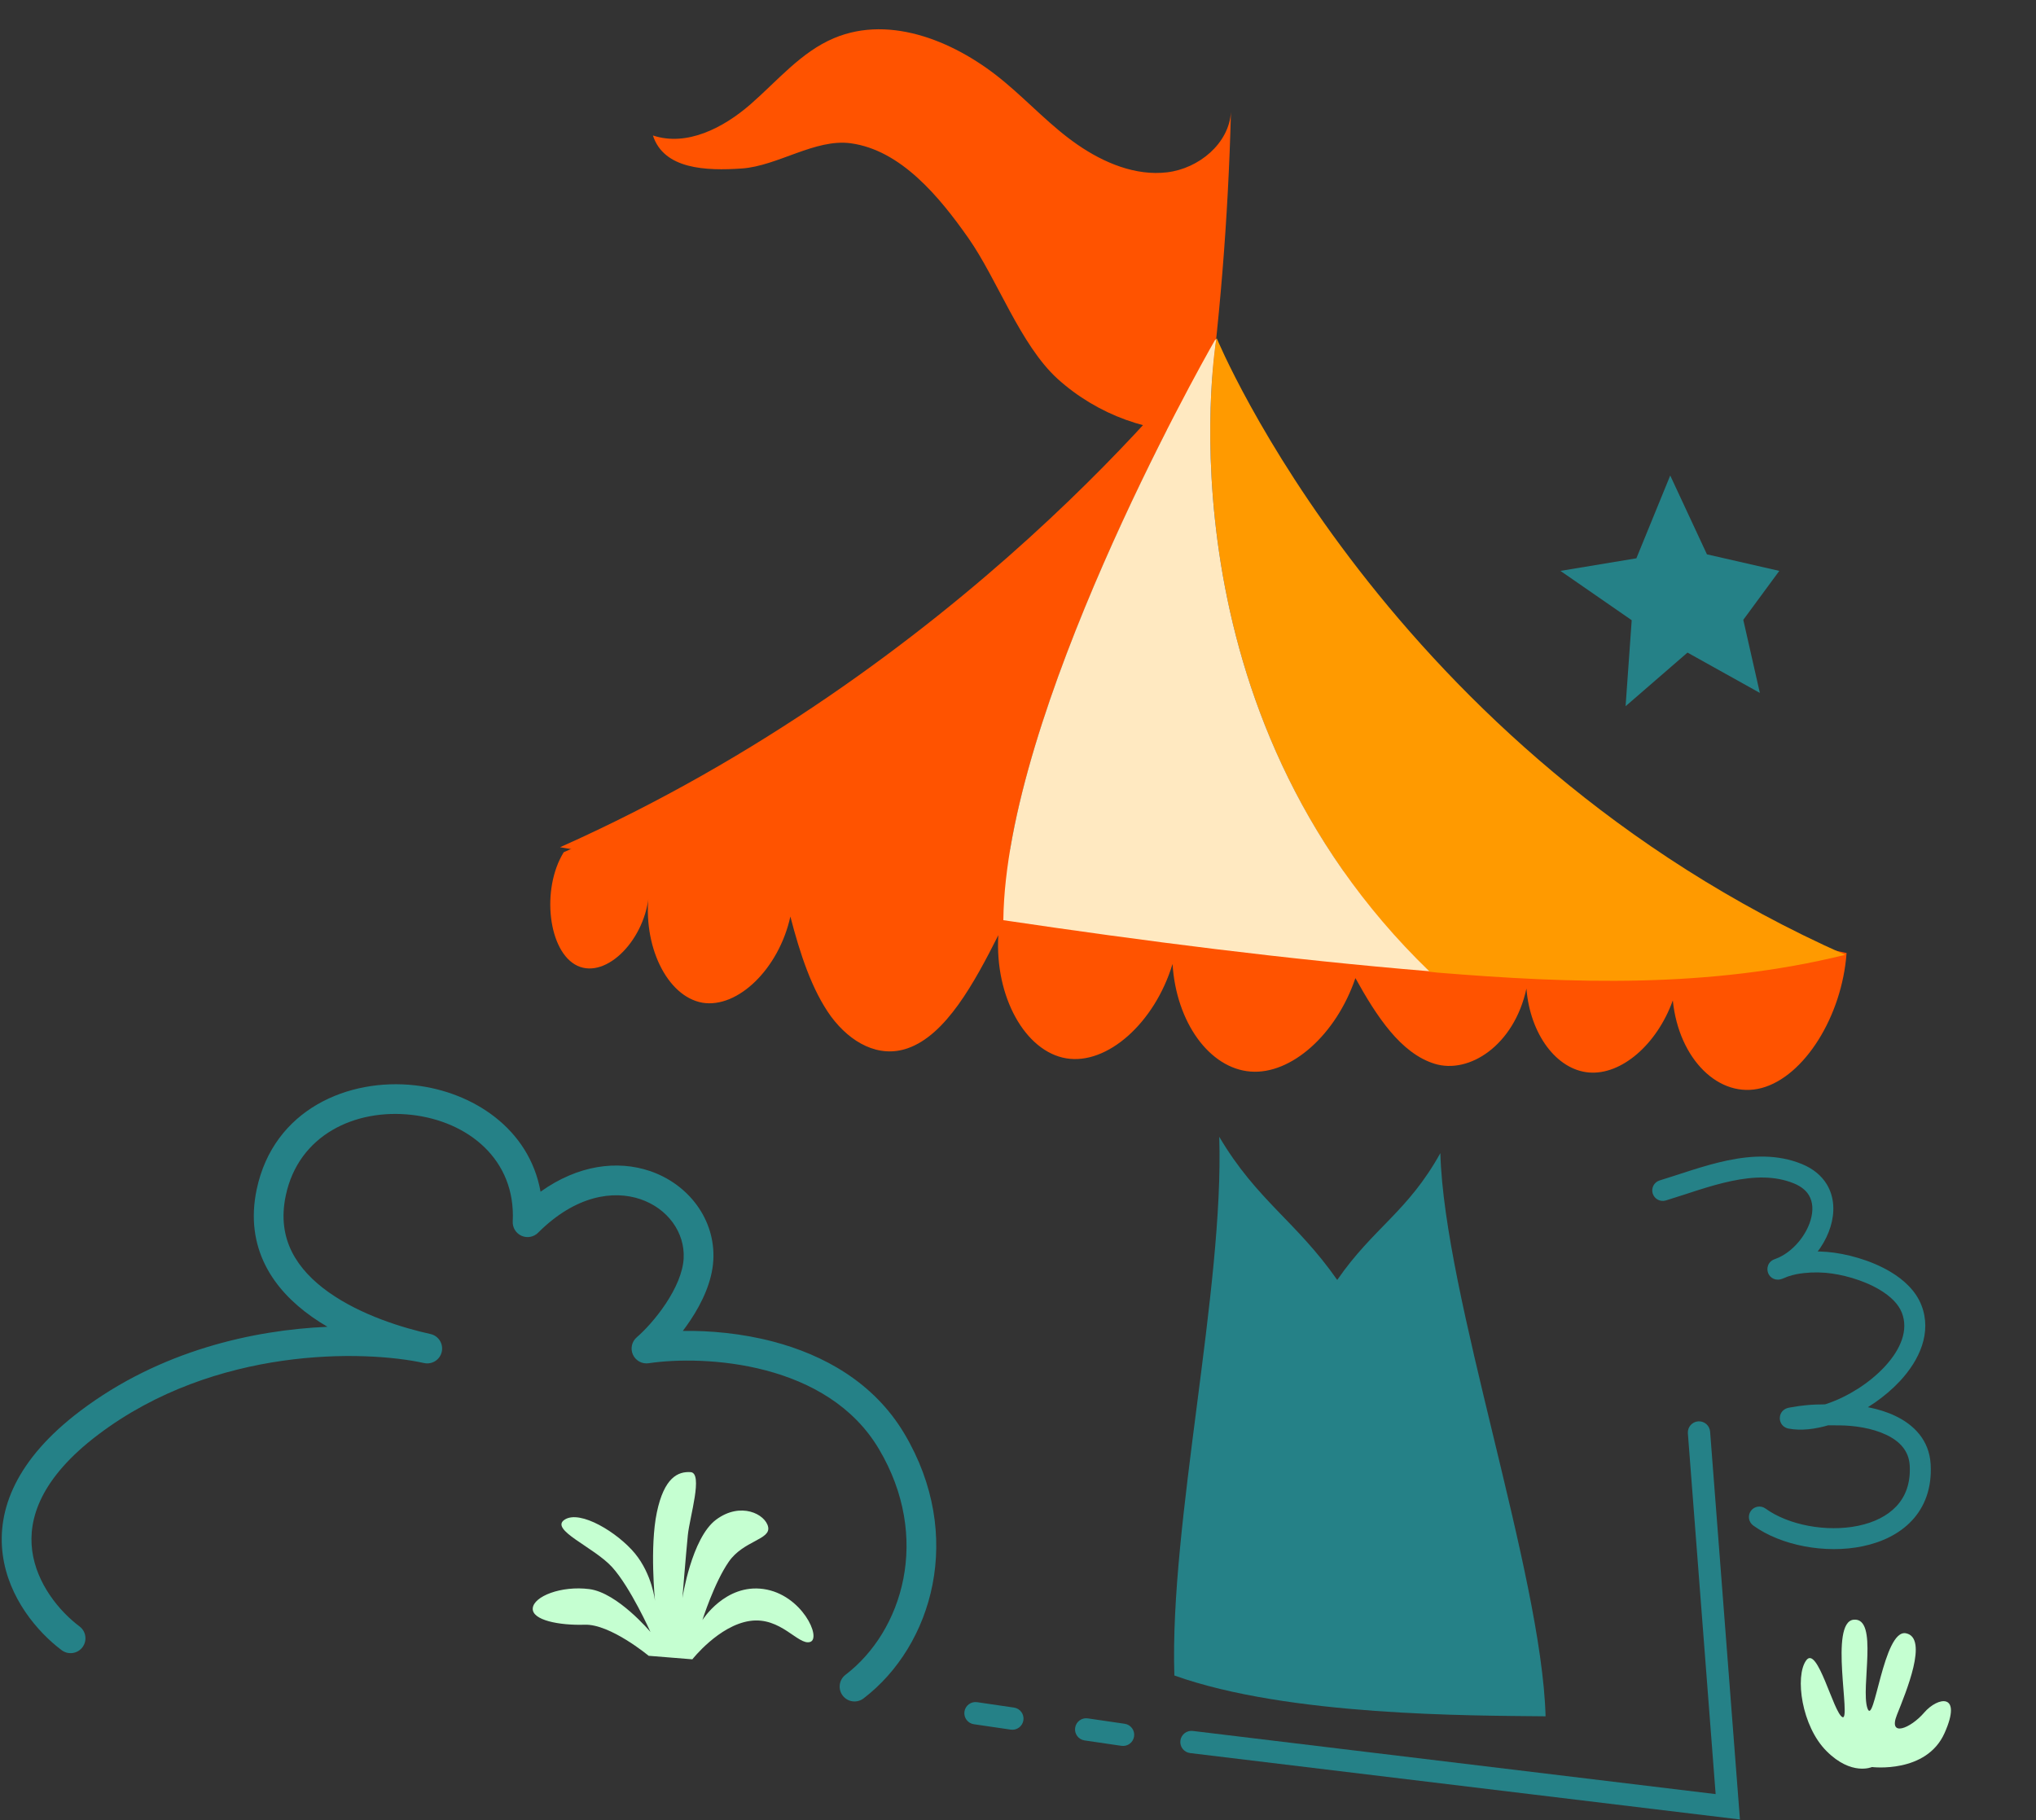
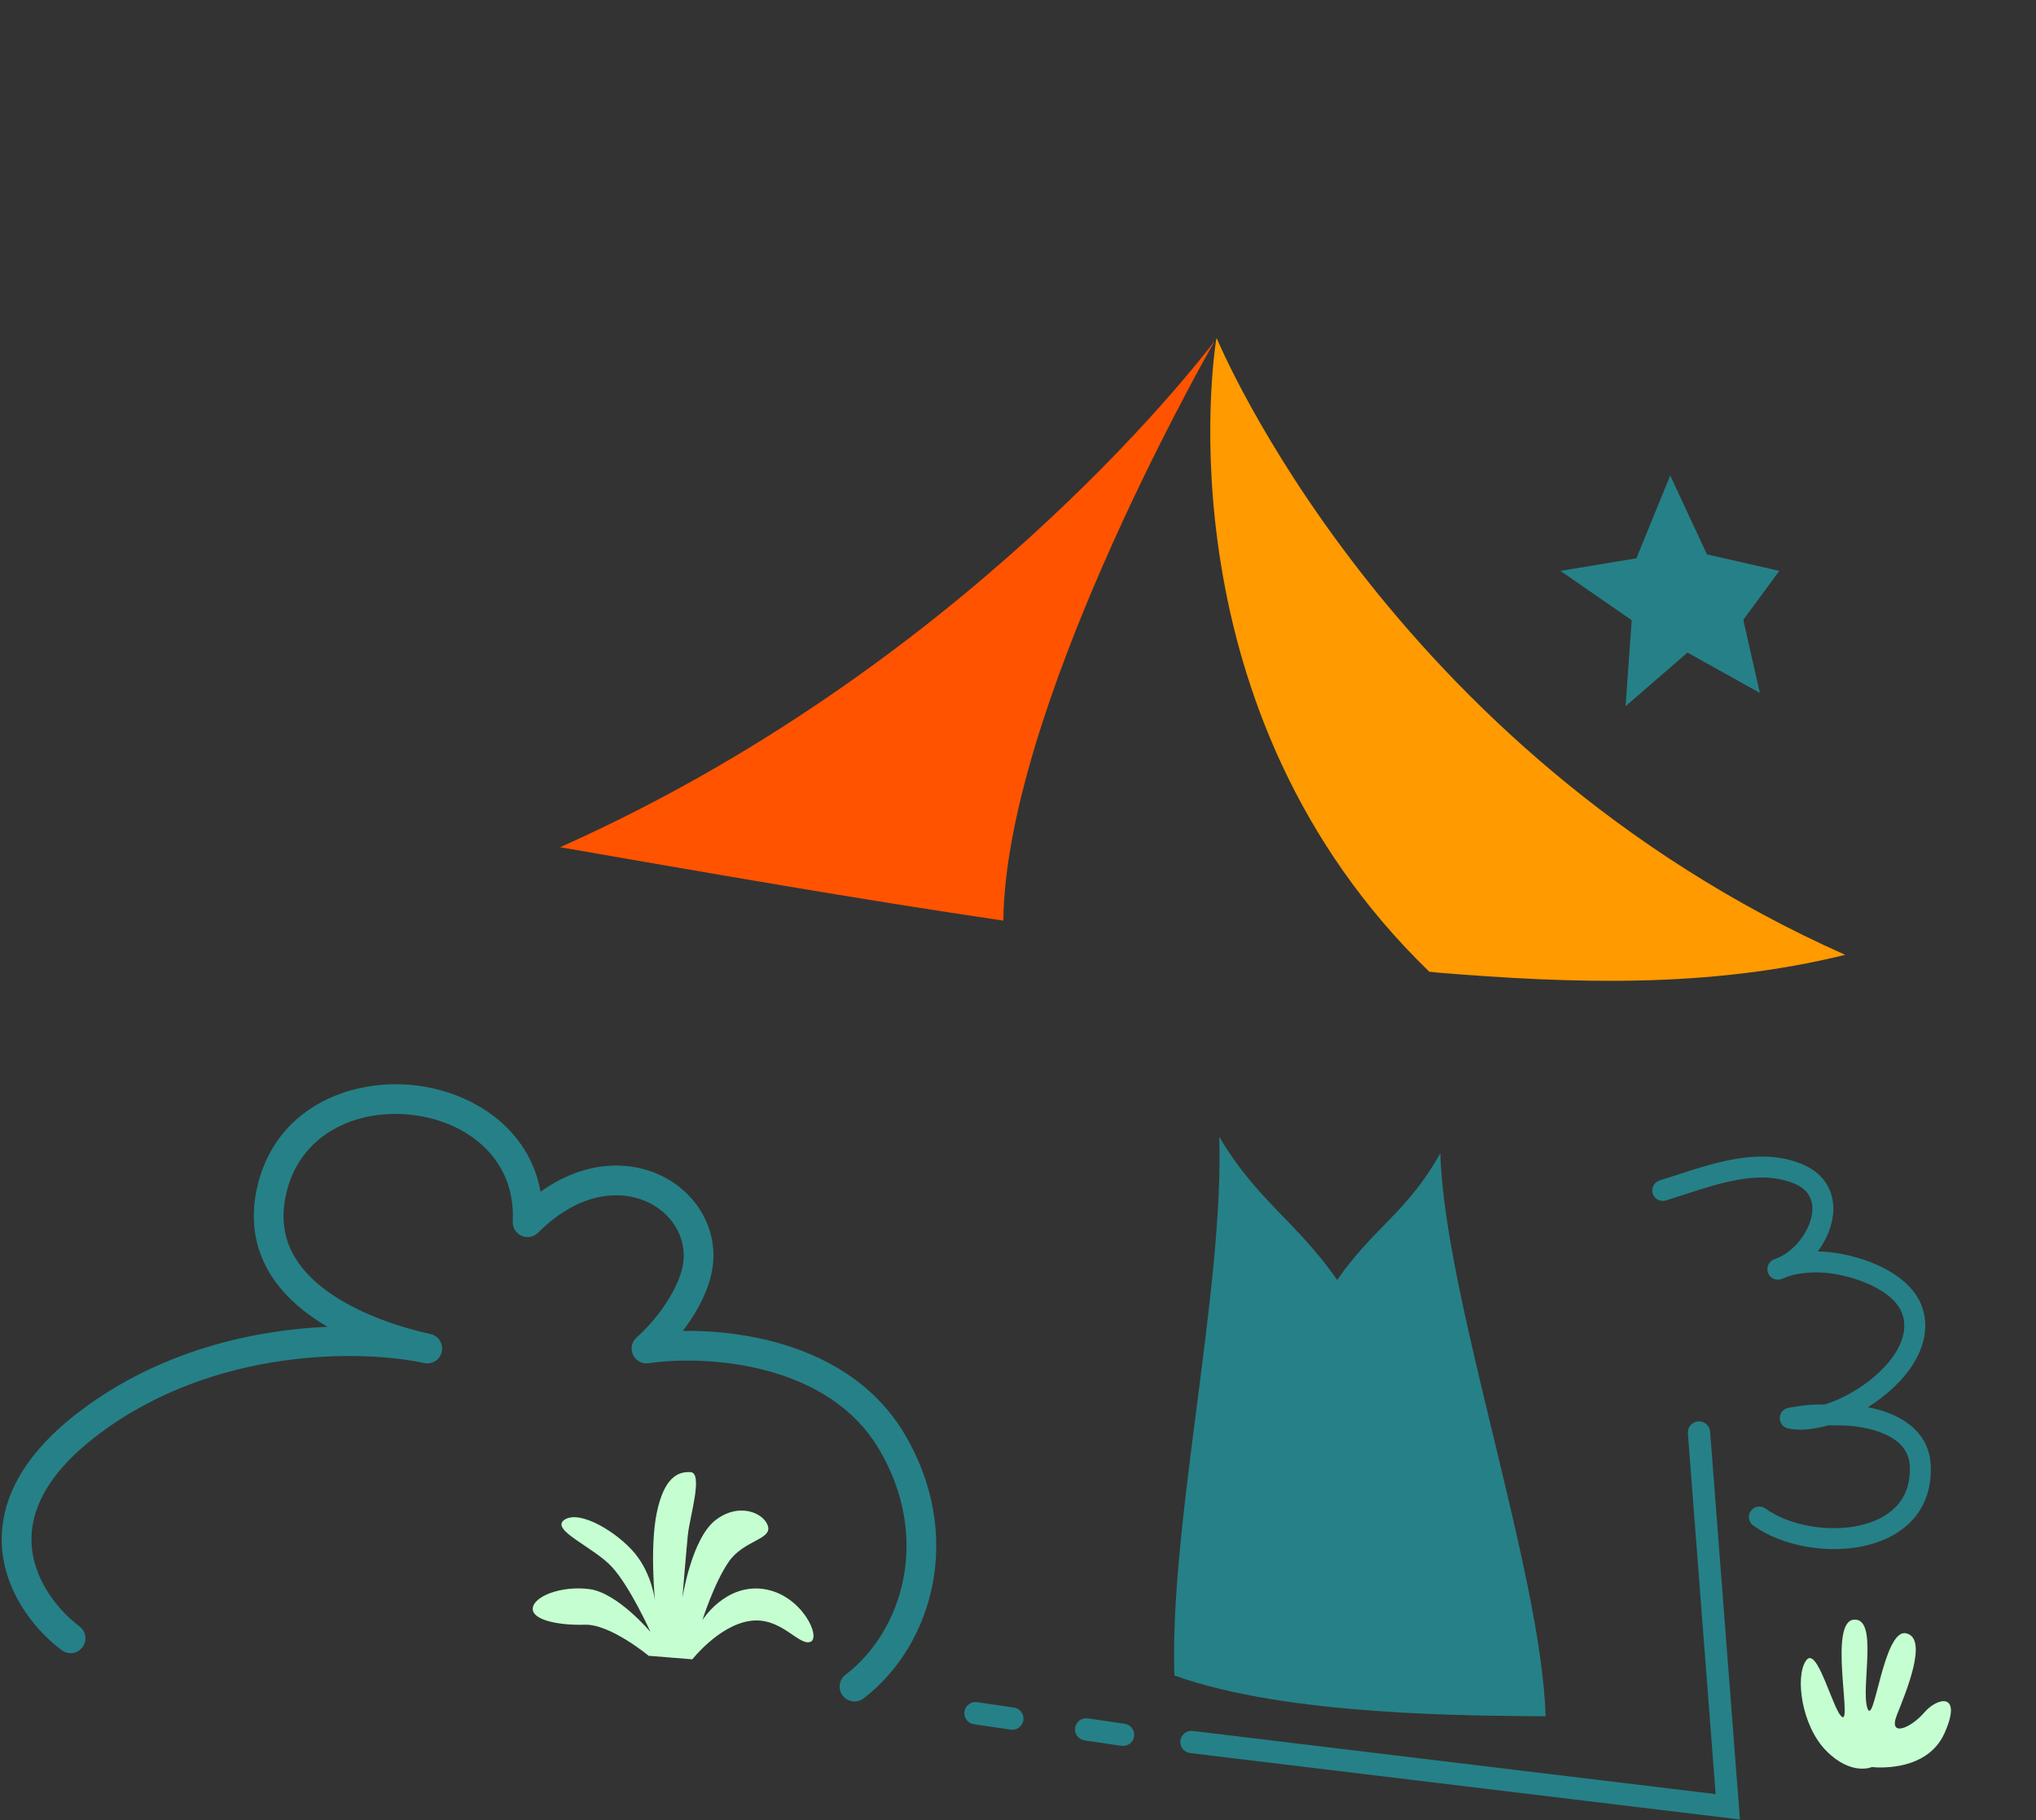
<svg xmlns="http://www.w3.org/2000/svg" width="274" height="245" viewBox="0 0 274 245" fill="none">
  <rect x="0" y="0" width="274" height="245" fill="#333333" stroke="none" />
-   <path d="M165.659 15.041C165.417 19.319 161.331 22.681 157.076 23.192C152.821 23.703 148.562 21.918 145.019 19.477C141.476 17.037 138.558 13.846 135.266 11.095C128.897 5.716 119.941 1.898 112.252 5.128C107.814 6.992 104.632 10.873 100.991 14.045C97.349 17.216 92.423 19.755 87.867 18.232C89.344 22.794 95.008 23.008 99.825 22.678C104.642 22.347 109.684 18.644 114.475 19.281C121.228 20.192 126.418 26.477 130.324 32.045C134.229 37.613 137.293 46.394 142.324 50.987C147.741 55.87 154.859 58.443 162.152 58.152C164.122 43.858 165.293 29.466 165.659 15.041Z" fill="#FF5300" />
-   <path d="M75.864 114.703C72.795 119.674 73.777 128.143 77.705 129.985C81.633 131.826 86.972 126.363 87.34 120.103C86.42 127.223 89.734 134.097 94.521 134.956C99.308 135.754 104.832 130.353 106.366 123.356C107.655 128.327 109.251 133.237 111.828 136.797C114.467 140.357 118.273 142.443 122.139 141.093C127.294 139.313 131.1 132.317 134.352 125.872C133.861 134.158 137.973 141.523 143.497 142.443C149.021 143.364 155.403 137.656 157.797 129.739C158.288 137.595 162.768 143.794 168.292 144.223C173.754 144.653 179.83 139.252 182.408 131.642C185.231 136.736 188.484 141.768 193.087 143.18C197.69 144.591 203.766 140.725 205.423 133.053C205.914 139.191 209.473 143.978 213.831 144.346C218.188 144.714 222.976 140.602 225.124 134.649C225.921 142.566 231.384 147.967 237.091 146.433C242.799 144.898 247.893 136.797 248.507 128.266C208.491 119.674 167.74 114.764 126.865 114.089C110.969 106.724 92.864 106.908 75.864 114.703Z" fill="#FF5300" />
  <path d="M192.35 130.783C192.718 130.844 193.087 130.844 193.455 130.905C211.56 132.378 229.911 133.054 248.323 128.512C186.643 101.078 163.75 45.535 163.75 45.535C163.75 45.535 163.75 45.596 163.689 45.596C163.321 47.867 156.14 95.739 192.35 130.783Z" fill="#FF9A00" />
  <path d="M163.505 45.842C160.62 49.647 129.197 90.031 75.373 114.028C95.196 117.465 115.081 120.963 135.028 123.909C135.335 95.922 161.173 49.892 163.505 45.842Z" fill="#FF5300" />
-   <path d="M163.689 45.598C163.627 45.659 163.627 45.72 163.505 45.782C161.172 49.832 135.334 95.924 135.027 123.849C154.053 126.672 173.14 129.127 192.35 130.722C156.14 95.74 163.321 47.868 163.689 45.598Z" fill="#FFE9C1" />
  <path d="M158.043 225.507C157.376 205.037 164.749 173.47 164.082 153C169.152 161.584 174.423 164.346 179.961 172.27C184.832 165.226 189.435 163.125 193.839 155.201C194.373 174.571 207.466 211.63 208 231C198.059 230.89 173.414 231 158.043 225.507Z" fill="#258187" />
  <path fill-rule="evenodd" clip-rule="evenodd" d="M228.531 191.303C227.705 191.367 227.087 192.088 227.15 192.914L230.886 241.47L160.523 232.97C159.701 232.87 158.953 233.457 158.854 234.279C158.755 235.101 159.341 235.849 160.163 235.948L234.157 244.887L230.142 192.684C230.078 191.858 229.357 191.24 228.531 191.303Z" fill="#258187" />
  <path fill-rule="evenodd" clip-rule="evenodd" d="M129.794 230.365C129.674 231.185 130.241 231.946 131.061 232.066L136.026 232.793C136.846 232.913 137.608 232.346 137.728 231.526C137.847 230.706 137.28 229.945 136.461 229.825L131.495 229.098C130.676 228.978 129.914 229.545 129.794 230.365ZM144.69 232.545C144.57 233.365 145.137 234.126 145.957 234.246L150.922 234.973C151.742 235.093 152.503 234.526 152.623 233.706C152.743 232.886 152.176 232.125 151.356 232.005L146.391 231.278C145.571 231.158 144.81 231.725 144.69 232.545Z" fill="#258187" />
  <path d="M87.293 222.855C87.293 222.855 82.132 218.559 78.695 218.672C75.258 218.784 71.573 218.063 71.697 216.461C71.821 214.86 75.506 213.394 79.315 213.879C83.124 214.375 87.541 219.653 87.541 219.653C87.541 219.653 84.837 213.631 82.38 210.924C79.924 208.218 73.906 205.884 75.991 204.53C78.075 203.177 83.113 206.256 85.445 209.075C87.778 211.905 88.15 215.469 88.15 215.469C88.15 215.469 87.418 208.218 88.398 203.549C89.378 198.881 91.226 198.024 92.939 198.136C94.663 198.26 92.815 204.158 92.567 206.617C92.32 209.075 91.835 215.097 91.835 215.097C91.835 215.097 93.063 206.989 96.376 204.53C99.689 202.072 103.014 203.797 103.374 205.511C103.735 207.226 100.061 207.35 98.089 210.18C96.117 213.011 94.528 218.051 94.528 218.051C94.528 218.051 97.593 213.135 102.755 213.868C107.916 214.601 110.62 220.51 109.02 220.995C107.42 221.491 105.087 217.555 100.918 218.164C96.748 218.773 93.176 223.329 93.176 223.329L87.293 222.855Z" fill="#C5FFD1" />
  <mask id="path-10-outside-1_1227_22935" maskUnits="userSpaceOnUse" x="204.787" y="148.151" width="70.042" height="67.365" fill="black">
    <rect fill="white" x="204.787" y="148.151" width="70.042" height="67.365" />
-     <path fill-rule="evenodd" clip-rule="evenodd" d="M242.191 169.582C243.391 169.42 244.624 169.395 245.825 169.494C248.173 169.689 251.368 170.523 253.884 172.022C255.609 173.05 257.013 174.393 257.651 176.039C258.866 179.175 257.497 182.481 254.936 185.224C253.068 187.225 250.573 188.925 248.052 190.034C250.111 190.097 252.579 190.495 254.621 191.466C256.911 192.553 258.668 194.348 258.825 197.148C259.151 203.001 255.302 206.129 250.467 207.135C245.717 208.124 240.017 207.037 236.533 204.51C236.349 204.376 236.308 204.119 236.441 203.937C236.574 203.754 236.831 203.714 237.015 203.848C240.334 206.254 245.768 207.275 250.294 206.333C254.734 205.408 258.303 202.563 258.003 197.19C257.865 194.723 256.289 193.162 254.272 192.205C252.173 191.209 249.6 190.856 247.56 190.844C247.008 190.84 246.454 190.832 245.9 190.832C244.079 191.38 242.335 191.566 240.899 191.295C240.542 191.227 240.524 190.957 240.522 190.881C240.52 190.778 240.547 190.63 240.718 190.521C240.75 190.501 240.819 190.468 240.919 190.446C241.055 190.417 241.339 190.384 241.464 190.359C241.979 190.254 242.512 190.193 243.034 190.137C243.941 190.038 244.856 190.015 245.77 190.013C245.931 189.963 246.092 189.911 246.254 189.856C249.147 188.865 252.176 186.973 254.332 184.664C256.663 182.168 257.99 179.184 256.884 176.33C256.308 174.845 255.022 173.653 253.465 172.725C251.061 171.292 248.005 170.498 245.761 170.311C244.391 170.198 242.974 170.255 241.623 170.503C241.174 170.586 240.73 170.719 240.296 170.859C240.249 170.874 240.181 170.898 240.105 170.927C239.894 171.024 239.68 171.112 239.463 171.188C239.349 171.229 239.287 171.23 239.276 171.23C238.981 171.236 238.899 171.031 238.87 170.933C238.862 170.904 238.783 170.598 239.09 170.447C239.152 170.417 239.514 170.27 239.795 170.165C242.038 169.122 243.908 166.872 244.611 164.55C245.056 163.077 245.031 161.572 244.289 160.343C243.795 159.526 242.985 158.836 241.804 158.353C238.956 157.187 235.887 157.335 232.85 157.969C229.743 158.617 226.67 159.775 223.888 160.616C223.671 160.681 223.441 160.559 223.374 160.342C223.307 160.126 223.428 159.897 223.645 159.831C226.448 158.983 229.546 157.819 232.677 157.166C235.877 156.498 239.111 156.366 242.112 157.595C243.486 158.157 244.418 158.973 244.993 159.923C245.852 161.346 245.914 163.086 245.399 164.791C244.86 166.572 243.689 168.311 242.191 169.582Z" />
  </mask>
  <path fill-rule="evenodd" clip-rule="evenodd" d="M242.191 169.582C243.391 169.42 244.624 169.395 245.825 169.494C248.173 169.689 251.368 170.523 253.884 172.022C255.609 173.05 257.013 174.393 257.651 176.039C258.866 179.175 257.497 182.481 254.936 185.224C253.068 187.225 250.573 188.925 248.052 190.034C250.111 190.097 252.579 190.495 254.621 191.466C256.911 192.553 258.668 194.348 258.825 197.148C259.151 203.001 255.302 206.129 250.467 207.135C245.717 208.124 240.017 207.037 236.533 204.51C236.349 204.376 236.308 204.119 236.441 203.937C236.574 203.754 236.831 203.714 237.015 203.848C240.334 206.254 245.768 207.275 250.294 206.333C254.734 205.408 258.303 202.563 258.003 197.19C257.865 194.723 256.289 193.162 254.272 192.205C252.173 191.209 249.6 190.856 247.56 190.844C247.008 190.84 246.454 190.832 245.9 190.832C244.079 191.38 242.335 191.566 240.899 191.295C240.542 191.227 240.524 190.957 240.522 190.881C240.52 190.778 240.547 190.63 240.718 190.521C240.75 190.501 240.819 190.468 240.919 190.446C241.055 190.417 241.339 190.384 241.464 190.359C241.979 190.254 242.512 190.193 243.034 190.137C243.941 190.038 244.856 190.015 245.77 190.013C245.931 189.963 246.092 189.911 246.254 189.856C249.147 188.865 252.176 186.973 254.332 184.664C256.663 182.168 257.99 179.184 256.884 176.33C256.308 174.845 255.022 173.653 253.465 172.725C251.061 171.292 248.005 170.498 245.761 170.311C244.391 170.198 242.974 170.255 241.623 170.503C241.174 170.586 240.73 170.719 240.296 170.859C240.249 170.874 240.181 170.898 240.105 170.927C239.894 171.024 239.68 171.112 239.463 171.188C239.349 171.229 239.287 171.23 239.276 171.23C238.981 171.236 238.899 171.031 238.87 170.933C238.862 170.904 238.783 170.598 239.09 170.447C239.152 170.417 239.514 170.27 239.795 170.165C242.038 169.122 243.908 166.872 244.611 164.55C245.056 163.077 245.031 161.572 244.289 160.343C243.795 159.526 242.985 158.836 241.804 158.353C238.956 157.187 235.887 157.335 232.85 157.969C229.743 158.617 226.67 159.775 223.888 160.616C223.671 160.681 223.441 160.559 223.374 160.342C223.307 160.126 223.428 159.897 223.645 159.831C226.448 158.983 229.546 157.819 232.677 157.166C235.877 156.498 239.111 156.366 242.112 157.595C243.486 158.157 244.418 158.973 244.993 159.923C245.852 161.346 245.914 163.086 245.399 164.791C244.86 166.572 243.689 168.311 242.191 169.582Z" fill="#258187" />
  <path d="M242.191 169.582L242.324 170.573L238.938 171.03L241.544 168.819L242.191 169.582ZM245.825 169.494L245.742 170.491L245.742 170.491L245.825 169.494ZM253.884 172.022L254.396 171.163L254.396 171.163L253.884 172.022ZM257.651 176.039L258.583 175.678L258.583 175.678L257.651 176.039ZM254.936 185.224L255.667 185.907L255.667 185.907L254.936 185.224ZM248.052 190.034L248.022 191.033L247.649 189.118L248.052 190.034ZM254.621 191.466L254.192 192.37L254.192 192.369L254.621 191.466ZM258.825 197.148L259.823 197.092L259.823 197.093L258.825 197.148ZM250.467 207.135L250.67 208.114L250.67 208.114L250.467 207.135ZM236.533 204.51L235.946 205.32L235.944 205.318L236.533 204.51ZM237.015 203.848L236.428 204.658L236.425 204.656L237.015 203.848ZM250.294 206.333L250.09 205.354L250.09 205.353L250.294 206.333ZM258.003 197.19L259.001 197.134L259.001 197.134L258.003 197.19ZM254.272 192.205L254.7 191.302L254.7 191.302L254.272 192.205ZM247.56 190.844L247.555 191.844L247.554 191.844L247.56 190.844ZM245.9 190.832L245.612 189.874L245.753 189.832L245.901 189.832L245.9 190.832ZM240.899 191.295L240.714 192.278L240.711 192.278L240.899 191.295ZM240.522 190.881L241.522 190.859L241.522 190.861L240.522 190.881ZM240.718 190.521L241.253 191.366L241.252 191.367L240.718 190.521ZM240.919 190.446L240.703 189.469L240.711 189.468L240.919 190.446ZM241.464 190.359L241.663 191.339L241.659 191.34L241.464 190.359ZM243.034 190.137L243.142 191.131L243.141 191.131L243.034 190.137ZM245.77 190.013L246.068 190.968L245.923 191.013L245.771 191.013L245.77 190.013ZM246.254 189.856L246.578 190.802L246.576 190.803L246.254 189.856ZM254.332 184.664L255.063 185.346L255.063 185.346L254.332 184.664ZM256.884 176.33L255.951 176.692L255.951 176.692L256.884 176.33ZM253.465 172.725L252.954 173.584L252.954 173.584L253.465 172.725ZM245.761 170.311L245.844 169.315L245.844 169.315L245.761 170.311ZM241.623 170.503L241.804 171.487L241.804 171.487L241.623 170.503ZM240.296 170.859L239.989 169.907L239.989 169.907L240.296 170.859ZM240.105 170.927L239.687 170.019L239.719 170.004L239.751 169.992L240.105 170.927ZM239.463 171.188L239.798 172.131L239.797 172.131L239.463 171.188ZM239.276 171.23L239.257 170.23L239.258 170.23L239.276 171.23ZM238.87 170.933L237.911 171.213L237.91 171.213L238.87 170.933ZM239.09 170.447L238.648 169.55L238.65 169.549L239.09 170.447ZM239.795 170.165L240.216 171.072L240.181 171.088L240.145 171.101L239.795 170.165ZM244.611 164.55L245.568 164.839L245.568 164.839L244.611 164.55ZM244.289 160.343L245.144 159.826L245.144 159.826L244.289 160.343ZM241.804 158.353L242.183 157.428L242.183 157.428L241.804 158.353ZM232.85 157.969L233.054 158.947L233.054 158.947L232.85 157.969ZM223.888 160.616L223.599 159.659L223.599 159.659L223.888 160.616ZM223.374 160.342L224.329 160.046L224.329 160.046L223.374 160.342ZM223.645 159.831L223.934 160.788L223.934 160.788L223.645 159.831ZM232.677 157.166L232.472 156.187L232.473 156.187L232.677 157.166ZM242.112 157.595L241.734 158.52L241.734 158.52L242.112 157.595ZM244.993 159.923L245.848 159.406L245.848 159.406L244.993 159.923ZM245.399 164.791L246.356 165.08L246.356 165.08L245.399 164.791ZM242.057 168.591C243.332 168.419 244.638 168.392 245.907 168.498L245.742 170.491C244.61 170.397 243.449 170.421 242.324 170.573L242.057 168.591ZM245.907 168.498C248.379 168.703 251.727 169.573 254.396 171.163L253.373 172.881C251.009 171.473 247.966 170.675 245.742 170.491L245.907 168.498ZM254.396 171.163C256.226 172.253 257.834 173.745 258.583 175.678L256.718 176.4C256.191 175.04 254.993 173.847 253.373 172.881L254.396 171.163ZM258.583 175.678C260.001 179.336 258.343 183.042 255.667 185.907L254.205 184.542C256.652 181.921 257.731 179.013 256.718 176.4L258.583 175.678ZM255.667 185.907C253.697 188.016 251.086 189.791 248.455 190.949L247.649 189.118C250.059 188.058 252.439 186.433 254.205 184.542L255.667 185.907ZM248.083 189.034C250.224 189.1 252.842 189.513 255.051 190.563L254.192 192.369C252.316 191.478 249.997 191.094 248.022 191.033L248.083 189.034ZM255.05 190.563C257.549 191.749 259.64 193.81 259.823 197.092L257.826 197.204C257.697 194.887 256.273 193.357 254.192 192.37L255.05 190.563ZM259.823 197.093C260 200.269 259.039 202.786 257.313 204.64C255.608 206.472 253.227 207.582 250.67 208.114L250.263 206.156C252.541 205.682 254.503 204.724 255.849 203.278C257.176 201.853 257.976 199.88 257.826 197.204L259.823 197.093ZM250.67 208.114C245.68 209.153 239.686 208.032 235.946 205.32L237.12 203.701C240.348 206.042 245.753 207.095 250.263 206.156L250.67 208.114ZM235.944 205.318C235.321 204.863 235.17 203.984 235.632 203.348L237.25 204.525C237.446 204.255 237.378 203.889 237.123 203.703L235.944 205.318ZM235.632 203.348C236.093 202.715 236.978 202.583 237.604 203.041L236.425 204.656C236.684 204.845 237.054 204.793 237.25 204.525L235.632 203.348ZM237.601 203.039C240.664 205.258 245.802 206.247 250.09 205.354L250.497 207.311C245.734 208.304 240.005 207.251 236.428 204.658L237.601 203.039ZM250.09 205.353C252.173 204.92 253.968 204.052 255.198 202.744C256.406 201.46 257.141 199.679 257.005 197.245L259.001 197.134C259.166 200.074 258.266 202.402 256.654 204.115C255.065 205.804 252.854 206.821 250.497 207.312L250.09 205.353ZM257.005 197.245C256.894 195.273 255.664 193.973 253.843 193.108L254.7 191.302C256.913 192.352 258.836 194.174 259.001 197.134L257.005 197.245ZM253.843 193.109C251.923 192.198 249.51 191.855 247.555 191.844L247.566 189.844C249.69 189.856 252.423 190.221 254.7 191.302L253.843 193.109ZM247.554 191.844C246.989 191.84 246.451 191.832 245.899 191.832L245.901 189.832C246.458 189.832 247.027 189.841 247.567 189.844L247.554 191.844ZM246.188 191.789C244.275 192.365 242.36 192.588 240.714 192.278L241.084 190.313C242.31 190.544 243.883 190.395 245.612 189.874L246.188 191.789ZM240.711 192.278C240.262 192.192 239.913 191.941 239.711 191.591C239.535 191.286 239.524 190.996 239.522 190.901L241.522 190.861C241.522 190.842 241.521 190.725 241.443 190.591C241.4 190.517 241.339 190.446 241.261 190.392C241.184 190.338 241.118 190.319 241.087 190.313L240.711 192.278ZM239.522 190.903C239.515 190.579 239.621 190.032 240.184 189.676L241.252 191.367C241.332 191.316 241.417 191.227 241.471 191.105C241.519 190.994 241.523 190.901 241.522 190.859L239.522 190.903ZM240.183 189.676C240.322 189.588 240.501 189.514 240.703 189.469L241.135 191.422C241.14 191.421 241.151 191.418 241.167 191.412C241.175 191.408 241.185 191.404 241.199 191.397C241.211 191.391 241.23 191.381 241.253 191.366L240.183 189.676ZM240.711 189.468C240.818 189.445 240.96 189.424 241.052 189.411C241.173 189.394 241.239 189.384 241.269 189.378L241.659 191.34C241.564 191.359 241.426 191.378 241.339 191.39C241.224 191.407 241.156 191.418 241.127 191.424L240.711 189.468ZM241.265 189.379C241.831 189.264 242.406 189.199 242.926 189.143L243.141 191.131C242.617 191.188 242.127 191.244 241.663 191.339L241.265 189.379ZM242.925 189.143C243.885 189.038 244.841 189.015 245.769 189.013L245.771 191.013C244.87 191.014 243.997 191.038 243.142 191.131L242.925 189.143ZM245.472 189.059C245.626 189.011 245.779 188.961 245.931 188.909L246.576 190.803C246.405 190.861 246.236 190.916 246.068 190.968L245.472 189.059ZM245.93 188.91C248.677 187.969 251.563 186.164 253.602 183.981L255.063 185.346C252.788 187.783 249.617 189.761 246.578 190.802L245.93 188.91ZM253.602 183.981C255.836 181.588 256.848 179.006 255.951 176.692L257.816 175.969C259.131 179.361 257.49 182.747 255.063 185.346L253.602 183.981ZM255.951 176.692C255.49 175.501 254.417 174.457 252.954 173.584L253.977 171.866C255.626 172.849 257.126 174.189 257.816 175.969L255.951 176.692ZM252.954 173.584C250.702 172.243 247.8 171.484 245.679 171.308L245.844 169.315C248.211 169.511 251.419 170.342 253.977 171.866L252.954 173.584ZM245.679 171.308C244.39 171.201 243.062 171.255 241.804 171.487L241.442 169.52C242.887 169.254 244.392 169.194 245.844 169.315L245.679 171.308ZM241.804 171.487C241.422 171.557 241.029 171.673 240.603 171.81L239.989 169.907C240.431 169.764 240.926 169.614 241.442 169.52L241.804 171.487ZM240.604 171.81C240.58 171.818 240.531 171.835 240.458 171.863L239.751 169.992C239.831 169.962 239.917 169.93 239.989 169.907L240.604 171.81ZM240.523 171.836C240.285 171.945 240.043 172.044 239.798 172.131L239.129 170.246C239.316 170.18 239.502 170.104 239.687 170.019L240.523 171.836ZM239.797 172.131C239.573 172.21 239.404 172.228 239.294 172.23L239.258 170.23C239.248 170.231 239.229 170.231 239.208 170.233C239.189 170.235 239.173 170.237 239.16 170.239C239.133 170.244 239.123 170.248 239.13 170.246L239.797 172.131ZM239.295 172.23C238.882 172.238 238.517 172.086 238.256 171.817C238.026 171.58 237.941 171.319 237.911 171.213L239.83 170.652C239.828 170.644 239.799 170.535 239.691 170.424C239.632 170.363 239.556 170.308 239.466 170.272C239.378 170.237 239.303 170.23 239.257 170.23L239.295 172.23ZM237.91 171.213C237.886 171.13 237.821 170.875 237.877 170.561C237.943 170.191 238.172 169.784 238.648 169.55L239.532 171.344C239.596 171.313 239.675 171.254 239.741 171.161C239.805 171.071 239.834 170.98 239.846 170.911C239.867 170.794 239.846 170.707 239.83 170.653L237.91 171.213ZM238.65 169.549C238.764 169.493 239.172 169.33 239.445 169.228L240.145 171.101C240.014 171.15 239.862 171.21 239.734 171.262C239.67 171.287 239.615 171.31 239.573 171.327C239.52 171.349 239.514 171.353 239.53 171.345L238.65 169.549ZM239.374 169.258C241.345 168.342 243.029 166.325 243.654 164.26L245.568 164.839C244.788 167.42 242.732 169.903 240.216 171.072L239.374 169.258ZM243.654 164.26C244.046 162.963 243.984 161.773 243.433 160.86L245.144 159.826C246.078 161.372 246.066 163.192 245.568 164.839L243.654 164.26ZM243.433 160.86C243.067 160.256 242.441 159.694 241.425 159.278L242.183 157.428C243.528 157.979 244.522 158.796 245.144 159.826L243.433 160.86ZM241.425 159.278C238.844 158.222 236.005 158.332 233.054 158.947L232.646 156.99C235.769 156.338 239.069 156.152 242.183 157.428L241.425 159.278ZM233.054 158.947C230.003 159.584 227.05 160.704 224.178 161.573L223.599 159.659C226.29 158.845 229.484 157.649 232.646 156.99L233.054 158.947ZM224.178 161.573C223.434 161.798 222.648 161.379 222.419 160.638L224.329 160.046C224.234 159.739 223.909 159.565 223.599 159.659L224.178 161.573ZM222.419 160.639C222.187 159.893 222.607 159.1 223.356 158.874L223.934 160.788C224.249 160.693 224.426 160.359 224.329 160.046L222.419 160.639ZM223.355 158.874C226.069 158.053 229.286 156.852 232.472 156.187L232.881 158.145C229.806 158.786 226.827 159.913 223.934 160.788L223.355 158.874ZM232.473 156.187C235.765 155.5 239.228 155.333 242.491 156.669L241.734 158.52C238.995 157.399 235.989 157.496 232.881 158.145L232.473 156.187ZM242.491 156.669C244.039 157.303 245.15 158.25 245.848 159.406L244.137 160.441C243.686 159.695 242.933 159.011 241.734 158.52L242.491 156.669ZM245.848 159.406C246.893 161.135 246.929 163.185 246.356 165.08L244.441 164.501C244.899 162.987 244.811 161.558 244.137 160.441L245.848 159.406ZM246.356 165.08C245.757 167.059 244.472 168.958 242.838 170.345L241.544 168.819C242.906 167.663 243.962 166.085 244.441 164.501L246.356 165.08Z" fill="#258187" mask="url(#path-10-outside-1_1227_22935)" />
  <path d="M239.453 76.837L234.608 83.425L236.837 93.259L227.1 87.833L218.768 95.051L219.591 83.474L210 76.837L220.221 75.142L224.775 64L229.716 74.609" fill="#258187" />
  <path d="M251.922 237.828C251.922 237.828 259.248 238.743 261.695 233.252C264.141 227.761 260.779 228.376 258.947 230.506C257.116 232.637 254.067 233.866 255.284 230.807C256.501 227.748 259.562 220.44 256.501 219.826C253.452 219.211 252.223 232.637 251.307 229.892C250.391 227.147 252.838 217.695 249.475 217.995C246.113 218.296 249.174 231.722 247.944 231.108C246.728 230.493 244.582 221.342 243.064 223.486C241.534 225.617 242.45 232.337 245.812 235.684C249.174 239.056 251.922 237.828 251.922 237.828Z" fill="#C5FFD1" />
  <path fill-rule="evenodd" clip-rule="evenodd" d="M55.399 150.05C47.806 149.188 40.176 152.748 38.457 160.913C37.819 163.941 38.247 166.419 39.285 168.492C40.342 170.602 42.09 172.408 44.251 173.939C48.605 177.024 54.277 178.743 57.93 179.547C59.008 179.784 59.69 180.851 59.453 181.93C59.216 183.009 58.149 183.691 57.07 183.454C49.079 181.696 28.98 181.169 13.206 193.096C5.407 198.993 3.777 204.47 4.333 208.702C4.915 213.131 7.965 216.849 10.7 218.9C11.584 219.563 11.763 220.817 11.1 221.7C10.437 222.584 9.184 222.763 8.3 222.1C5.035 219.652 1.135 215.07 0.367 209.223C-0.427 203.181 2.193 196.408 10.794 189.905C21.571 181.757 34.113 179.009 44.069 178.574C43.341 178.148 42.627 177.691 41.938 177.203C39.423 175.42 37.145 173.151 35.709 170.284C34.255 167.38 33.724 163.979 34.543 160.089C36.824 149.254 46.943 145.064 55.851 146.076C63.576 146.954 71.215 151.847 72.747 160.392C77.806 156.775 83.098 156.134 87.453 157.606C92.63 159.356 96.303 164.101 95.997 169.611C95.835 172.523 94.449 175.377 92.942 177.652C92.603 178.163 92.251 178.657 91.893 179.128C95.513 179.077 99.807 179.445 104.098 180.579C110.728 182.332 117.563 185.978 121.72 192.979C129.84 206.655 125.516 221.476 116.215 228.59C115.337 229.261 114.082 229.094 113.411 228.216C112.74 227.339 112.907 226.084 113.785 225.413C121.483 219.525 125.36 206.945 118.28 195.021C114.837 189.222 109.088 186.035 103.076 184.446C97.055 182.855 90.983 182.929 87.294 183.479C86.413 183.61 85.551 183.142 85.18 182.331C84.81 181.52 85.021 180.562 85.698 179.982C86.723 179.104 88.284 177.441 89.608 175.443C90.951 173.415 91.898 171.269 92.003 169.389C92.197 165.899 89.87 162.645 86.172 161.395C82.57 160.178 77.468 160.86 72.414 165.915C71.829 166.5 70.944 166.664 70.187 166.328C69.431 165.992 68.96 165.224 69.002 164.398C69.431 156.049 62.982 150.912 55.399 150.05Z" fill="#258187" />
</svg>